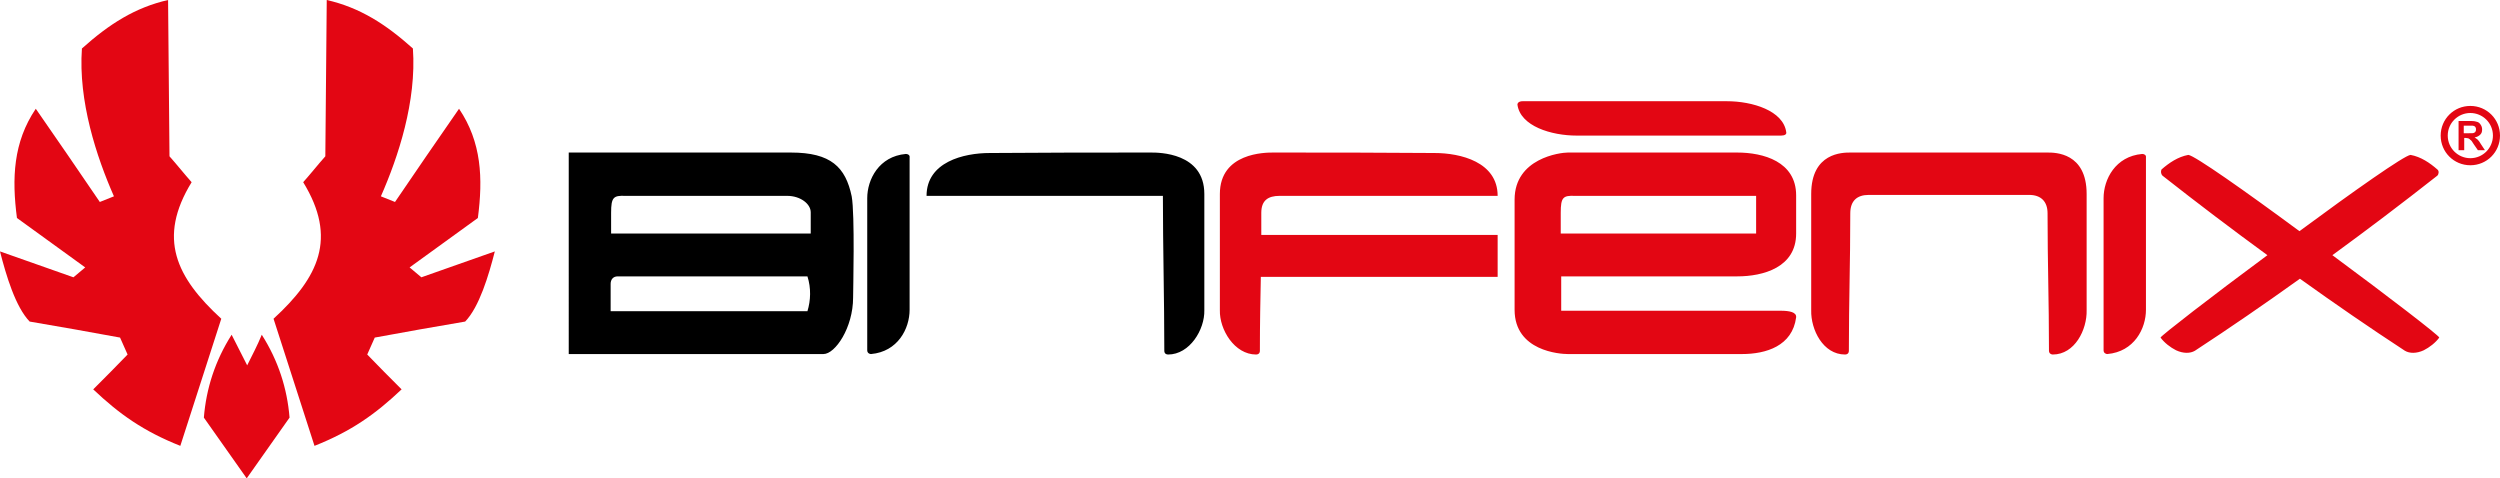
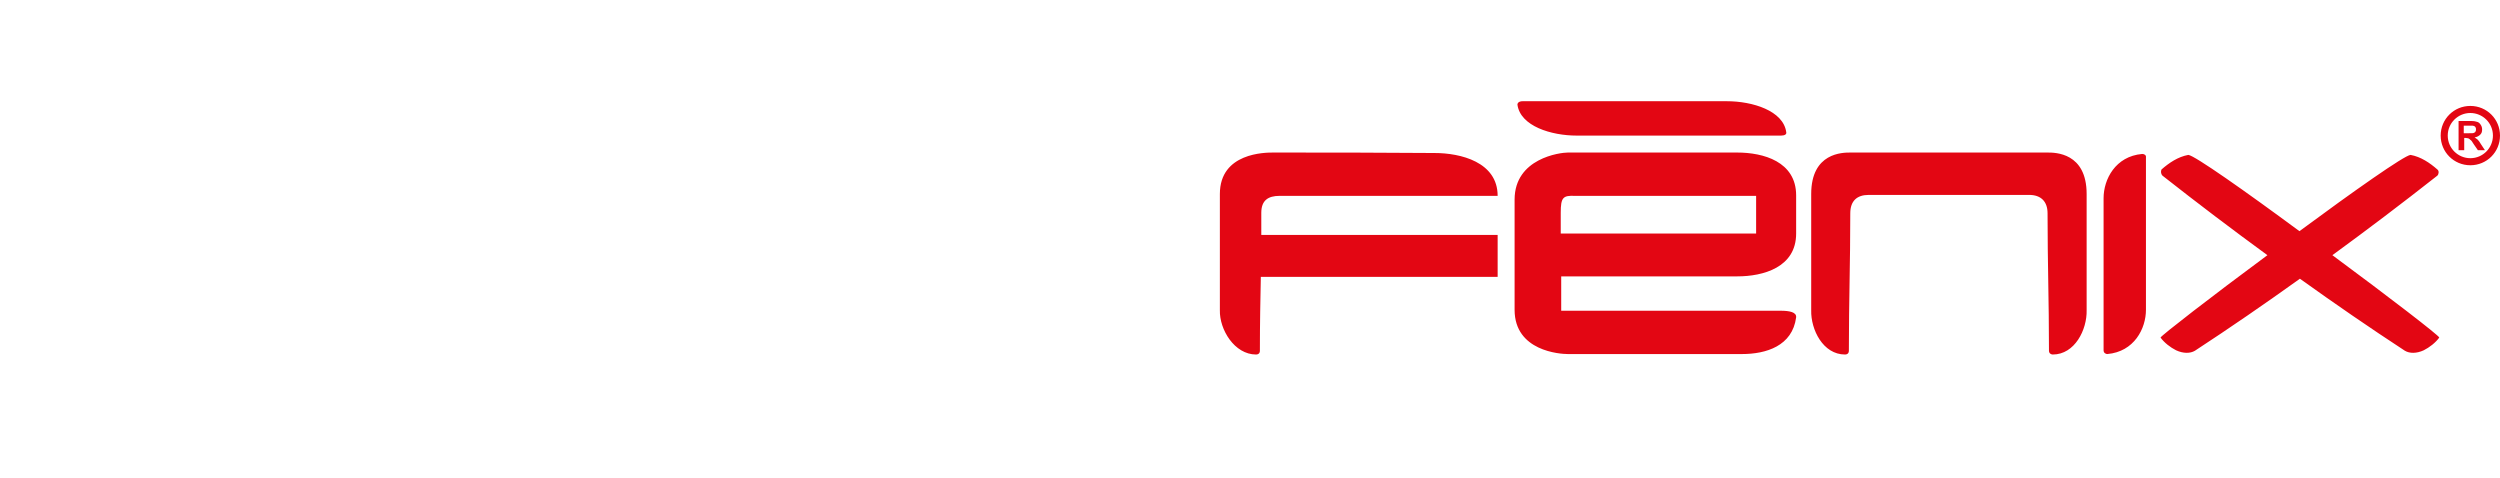
<svg xmlns="http://www.w3.org/2000/svg" version="1.1" id="Layer_1" x="0px" y="0px" viewBox="0 0 531 101.6" style="enable-background:new 0 0 531 101.6;" xml:space="preserve">
  <style type="text/css">
	.st0{fill-rule:evenodd;clip-rule:evenodd;fill:#E30613;}
	.st1{fill-rule:evenodd;clip-rule:evenodd;}
</style>
  <g>
-     <path class="st0" d="M52.5,77.6c-1.1-2.2-2.2-4.3-3.3-6.5c-3.5,5.5-5.4,11.4-5.9,17.6c3,4.3,6.1,8.6,9.1,12.9   c3-4.3,6.1-8.6,9.1-12.9c-0.5-6.2-2.4-12.1-5.9-17.6C54.7,73.3,53.6,75.4,52.5,77.6L52.5,77.6z M66.8,94.7c-2.9-9-5.8-18-8.7-27   c9.6-8.8,13.6-17.1,6.3-29c1.6-1.8,3.1-3.7,4.7-5.5c0.1-11.1,0.2-22.1,0.3-33.2c7,1.6,12.5,5.1,18.3,10.3c0.8,11.2-3.1,23-6.8,31.4   c1,0.4,2,0.8,3,1.2c4.5-6.6,9-13.2,13.6-19.8c4.8,7.1,5.1,14.8,4,23.2c-4.8,3.5-9.7,7-14.5,10.5c0.8,0.7,1.7,1.4,2.5,2.1   c5.2-1.8,10.4-3.7,15.6-5.5c-1.3,5.1-3.3,11.8-6.3,14.9c-6.4,1.1-12.8,2.2-19.2,3.4c-0.5,1.2-1.1,2.4-1.6,3.6   c2.4,2.5,4.8,4.9,7.3,7.4C79.7,88,74.6,91.6,66.8,94.7L66.8,94.7z M38.3,94.7c2.9-9,5.8-18,8.7-27c-9.6-8.8-13.6-17.1-6.3-29   c-1.6-1.8-3.1-3.7-4.7-5.5C35.9,22.1,35.8,11.1,35.7,0c-7,1.6-12.5,5.1-18.3,10.3c-0.8,11.2,3.1,23,6.8,31.4c-1,0.4-2,0.8-3,1.2   c-4.5-6.6-9-13.2-13.6-19.8c-4.8,7.1-5.1,14.8-4,23.2c4.8,3.5,9.7,7,14.5,10.5c-0.8,0.7-1.7,1.4-2.5,2.1C10.4,57.1,5.2,55.2,0,53.4   c1.3,5.1,3.3,11.8,6.3,14.9c6.4,1.1,12.8,2.2,19.2,3.4c0.5,1.2,1.1,2.4,1.6,3.6c-2.4,2.5-4.8,4.9-7.3,7.4   C25.4,88,30.5,91.6,38.3,94.7L38.3,94.7z" />
    <g>
      <path class="st0" d="M455,32.7c-5.7,0.5-8.2,5.4-8.2,9.4c0,10.8,0,21.4,0,32.3c0,0.6,0.5,0.8,0.8,0.8c5.7-0.5,8.2-5.4,8.2-9.4    c0-10.8,0-21.4,0-32.3C455.9,32.9,455.4,32.7,455,32.7L455,32.7z M524.7,22.5c3.5,0,6.3,2.8,6.3,6.3s-2.8,6.3-6.3,6.3    s-6.3-2.8-6.3-6.3S521.2,22.5,524.7,22.5L524.7,22.5z M522.2,31.9v-6.2h2.6c0.7,0,1.1,0.1,1.4,0.2c0.3,0.1,0.5,0.3,0.7,0.6    c0.2,0.3,0.3,0.6,0.3,1c0,0.5-0.1,0.8-0.4,1.1c-0.3,0.3-0.7,0.5-1.2,0.6c0.3,0.2,0.5,0.3,0.7,0.5s0.4,0.5,0.7,1l0.8,1.2h-1.5    l-0.9-1.3c-0.3-0.5-0.5-0.8-0.7-0.9c-0.1-0.1-0.2-0.2-0.4-0.3c-0.1,0-0.3-0.1-0.6-0.1h-0.3v2.6L522.2,31.9L522.2,31.9z     M523.5,28.3h0.9c0.6,0,1,0,1.1-0.1s0.3-0.1,0.3-0.3c0.1-0.1,0.1-0.3,0.1-0.5s-0.1-0.4-0.2-0.5c-0.1-0.1-0.3-0.2-0.5-0.2    c-0.1,0-0.4,0-0.9,0h-1v1.6H523.5z M524.7,24c2.6,0,4.8,2.1,4.8,4.8c0,2.6-2.1,4.8-4.8,4.8c-2.6,0-4.8-2.1-4.8-4.8    S522.1,24,524.7,24L524.7,24z M459.3,37.3c7.5,5.9,14.9,11.5,22.3,16.9C469.7,63,459,71.3,458.9,71.7c0.8,1.1,2.1,2.1,3.3,2.7    c1.5,0.7,3,0.7,4,0.1c7.5-4.9,14.9-10,22.3-15.3c7.4,5.3,14.8,10.4,22.3,15.3c1,0.6,2.5,0.6,4-0.1c1.2-0.6,2.5-1.6,3.3-2.7    c0-0.4-10.8-8.7-22.7-17.5c7.4-5.4,14.8-11,22.3-16.9c0.3-0.3,0.4-1,0-1.3c-1.6-1.4-3.5-2.7-5.7-3.1c-1.3,0.1-12.1,7.7-23.6,16.2    c-11.5-8.5-22.3-16.1-23.6-16.2c-2.2,0.4-4.1,1.7-5.7,3.1C458.9,36.4,459,37,459.3,37.3L459.3,37.3z M379.4,28.1    c-0.6-4.6-7.2-6.6-12.6-6.6c-14.5,0-28.8,0-43.4,0c-0.8,0-1.1,0.4-1.1,0.7c0.6,4.6,7.2,6.6,12.6,6.6c14.5,0,28.8,0,43.4,0    C379.1,28.8,379.5,28.5,379.4,28.1L379.4,28.1z M333,32.4c-1.6,0-11.3,1.2-11.3,10c0,8.1,0,15.4,0,23.4c0,8.8,9.7,9.4,11.3,9.4    c14,0,23,0,37,0c5.1,0,10.7-1.7,11.5-7.8c0.1-1.1-1.4-1.4-3.3-1.4h-46.6v-7.3c12.5,0,24.9,0,37.4,0c5.5,0,12.5-1.9,12.5-9.1v-8.1    c0-7.2-7-9.1-12.5-9.1C354.9,32.4,346.9,32.4,333,32.4L333,32.4z M373,49.6h-41.5c0,0.3,0-3.6,0-4.4c0-3.3,0.5-3.7,3-3.6H373V49.6    L373,49.6z M270.4,32.4c-1.6,0-11.3,0-11.3,8.8c0,8.1,0,16.6,0,24.7c-0.1,4.1,3.1,9.4,7.7,9.4c0.4,0,0.8-0.2,0.8-0.8    c0-5.8,0.1-10.7,0.2-15.7h50.3v-8.9h-50.2c0-1.5,0-3,0-4.7c0-2.6,1.4-3.6,3.9-3.6c15.4,0,30.9,0,46.3,0c0-7.2-7.9-9.1-13.4-9.1    C290.9,32.4,284.4,32.4,270.4,32.4L270.4,32.4z M393,32.4c-1.6,0-8.3,0-8.3,8.8c0,8.1,0,16.6,0,24.7c-0.1,4.1,2.5,9.4,7.2,9.4    c0.4,0,0.8-0.2,0.8-0.8c0-10.8,0.3-18.4,0.3-29.2c0-2.6,1.4-3.9,3.9-3.9c11.4,0,22.7,0,34.1,0c2.5,0,3.9,1.4,3.9,3.9    c0,10.8,0.3,18.4,0.3,29.2c0,0.6,0.5,0.8,0.8,0.8c4.7,0,7.3-5.3,7.2-9.4c0-8.1,0-16.6,0-24.7c0-8.8-6.7-8.8-8.3-8.8    C421,32.4,407,32.4,393,32.4L393,32.4z" />
-       <path class="st1" d="M244.5,32.4c1.6,0,11.3,0,11.3,8.8c0,8.1,0,16.6,0,24.7c0.1,4.1-3.1,9.4-7.7,9.4c-0.4,0-0.8-0.2-0.8-0.8    c0-11-0.3-21.9-0.3-32.9c-16.7,0-33.5,0-50.2,0c0-7.2,7.9-9.1,13.4-9.1C224.1,32.4,230.5,32.4,244.5,32.4L244.5,32.4z M120.8,75.2    c16.1,0,38,0,54.1,0c2.5,0,6.3-5.6,6.3-12c0-1.4,0.4-17.7-0.3-21.5c-1.3-6.2-4.4-9.3-12.9-9.3c-15.7,0-31.5,0-47.2,0    C120.8,46.1,120.8,60.7,120.8,75.2L120.8,75.2z M171.5,66.1h-41.8v-5.8c0-0.9,0.5-1.6,1.5-1.6c12.3,0,28.3,0,40.3,0    C172.3,61.2,172.2,63.8,171.5,66.1L171.5,66.1z M172.1,49.6h-42.3c0,0.3,0-3.6,0-4.4c0-3.3,0.5-3.7,3-3.6c11.7,0,22.6,0,34.4,0    c2.8,0,5,1.7,5,3.5v4.5H172.1z M192.4,32.7c-5.7,0.5-8.2,5.4-8.2,9.4c0,10.8,0,21.4,0,32.3c0,0.6,0.5,0.8,0.8,0.8    c5.7-0.5,8.2-5.4,8.2-9.4c0-10.8,0-21.4,0-32.3C193.3,32.9,192.8,32.7,192.4,32.7L192.4,32.7z" />
    </g>
  </g>
</svg>